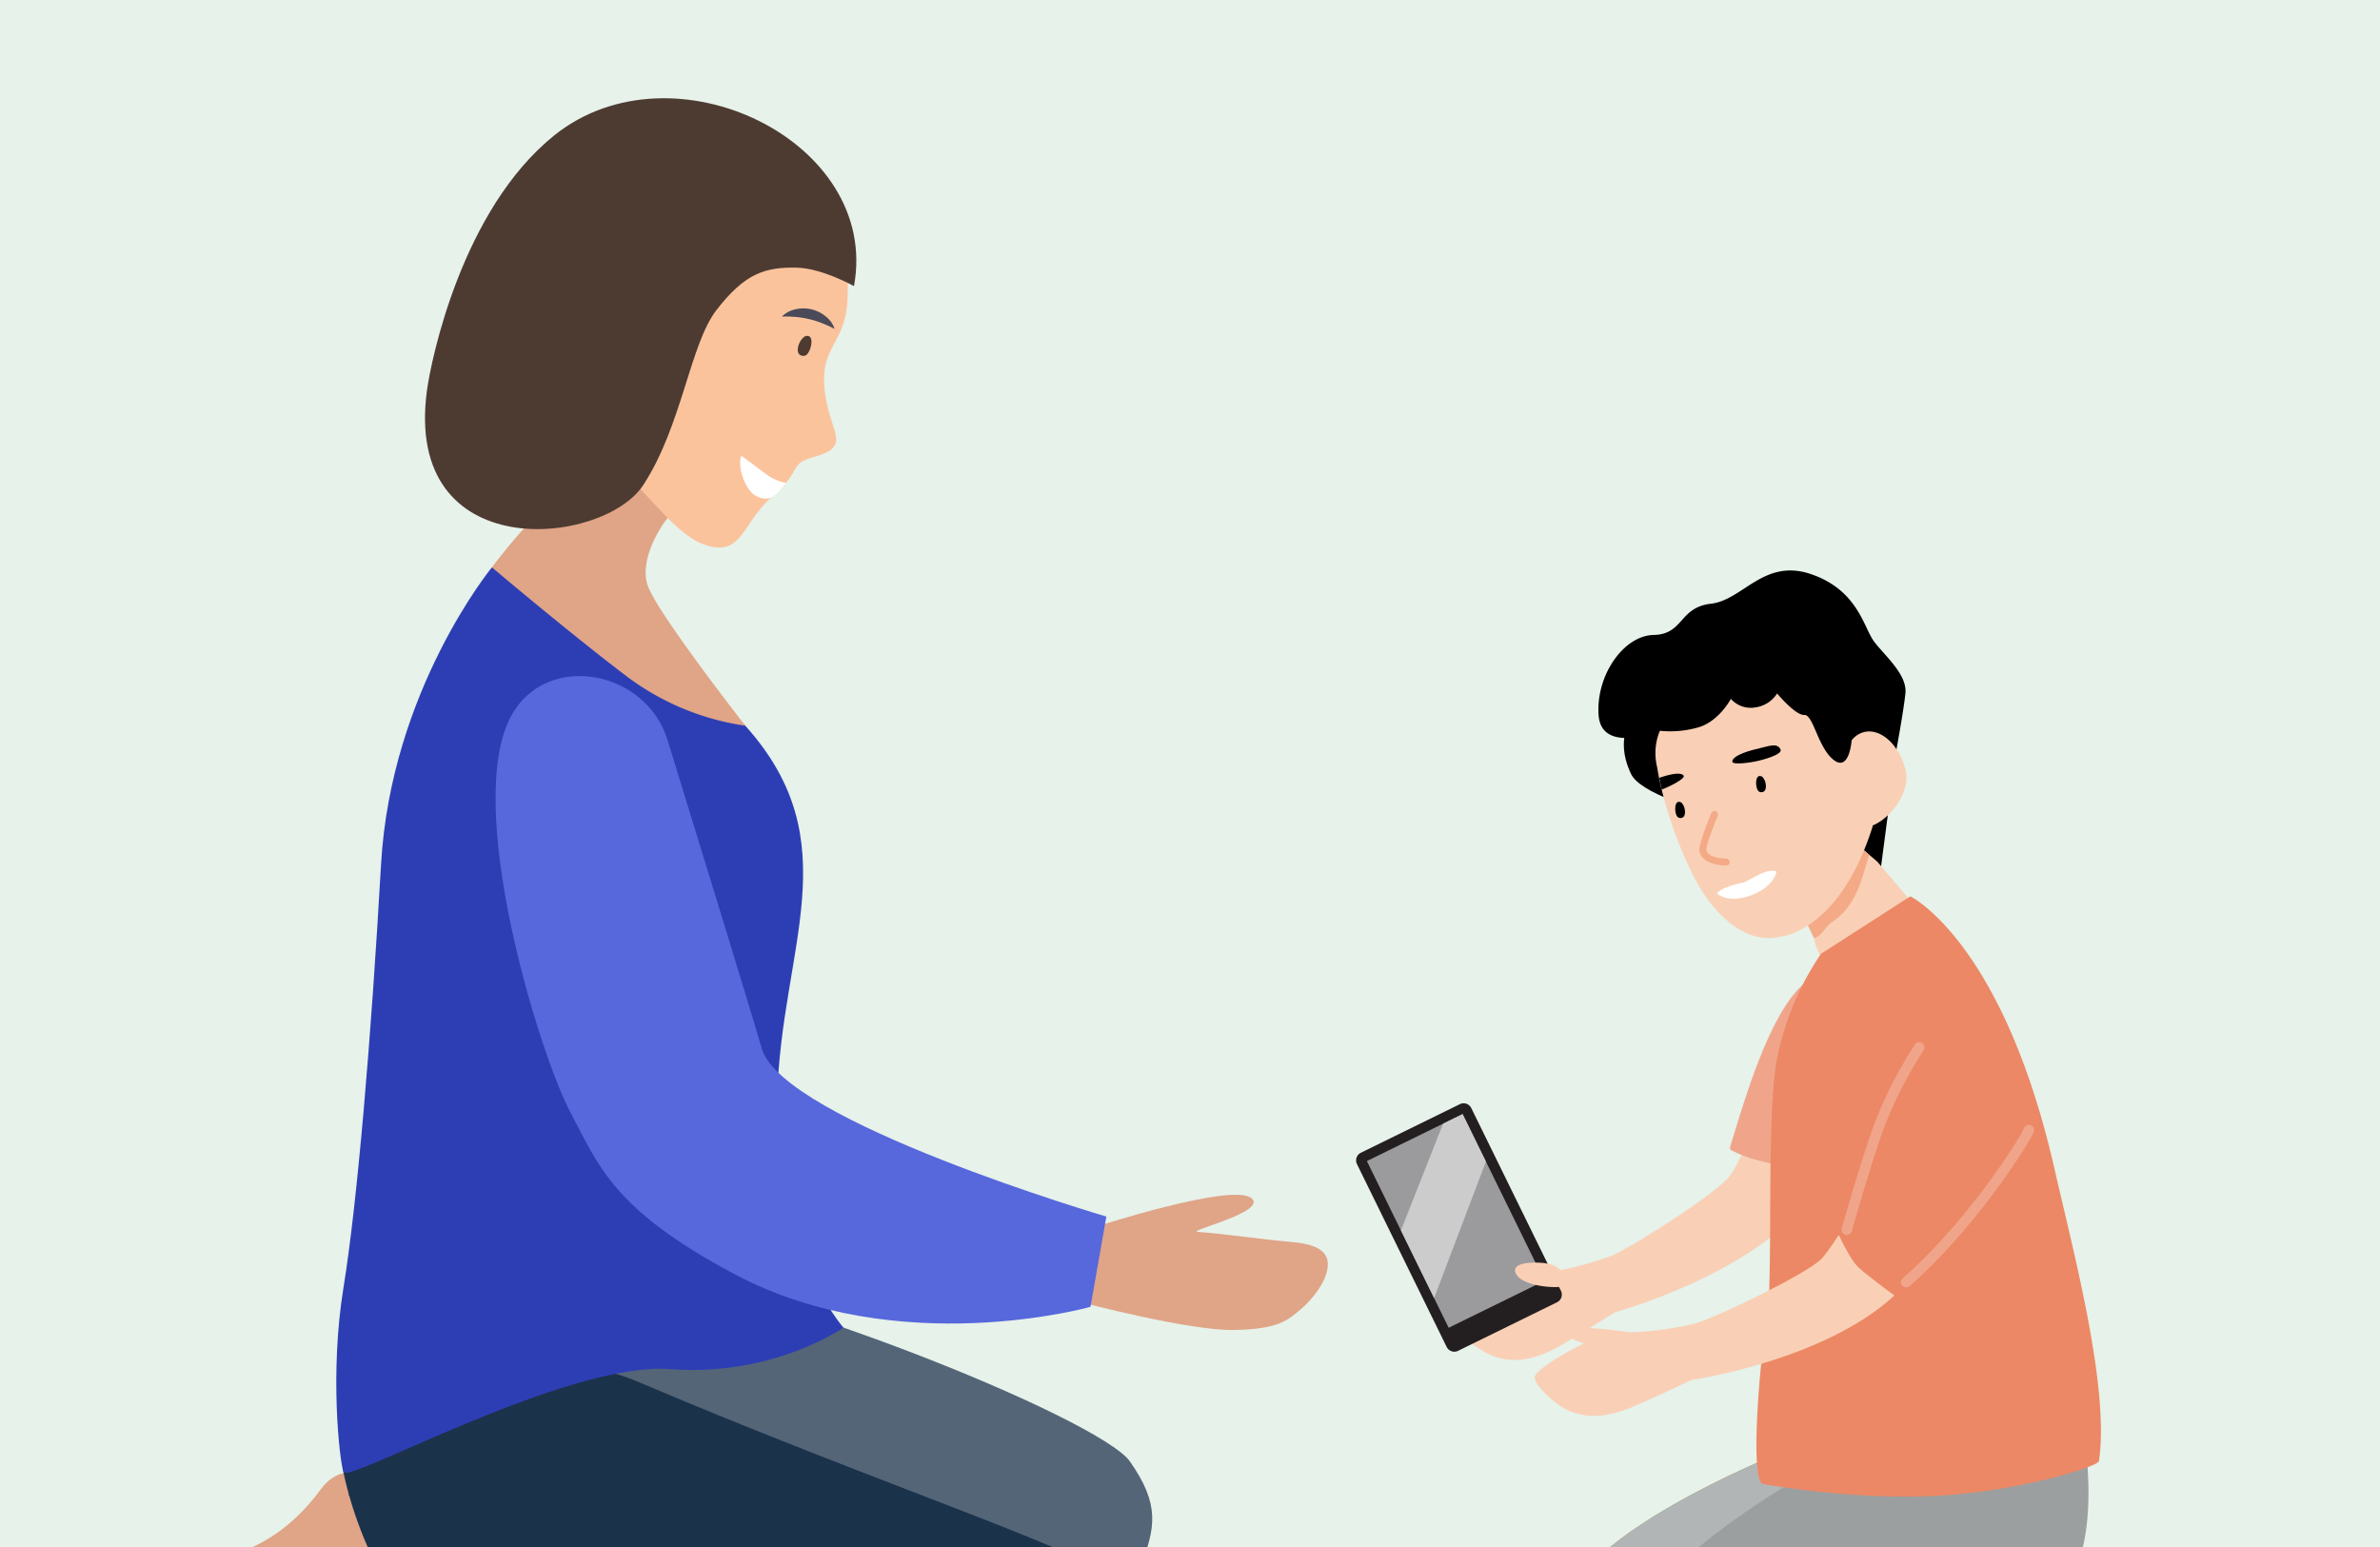
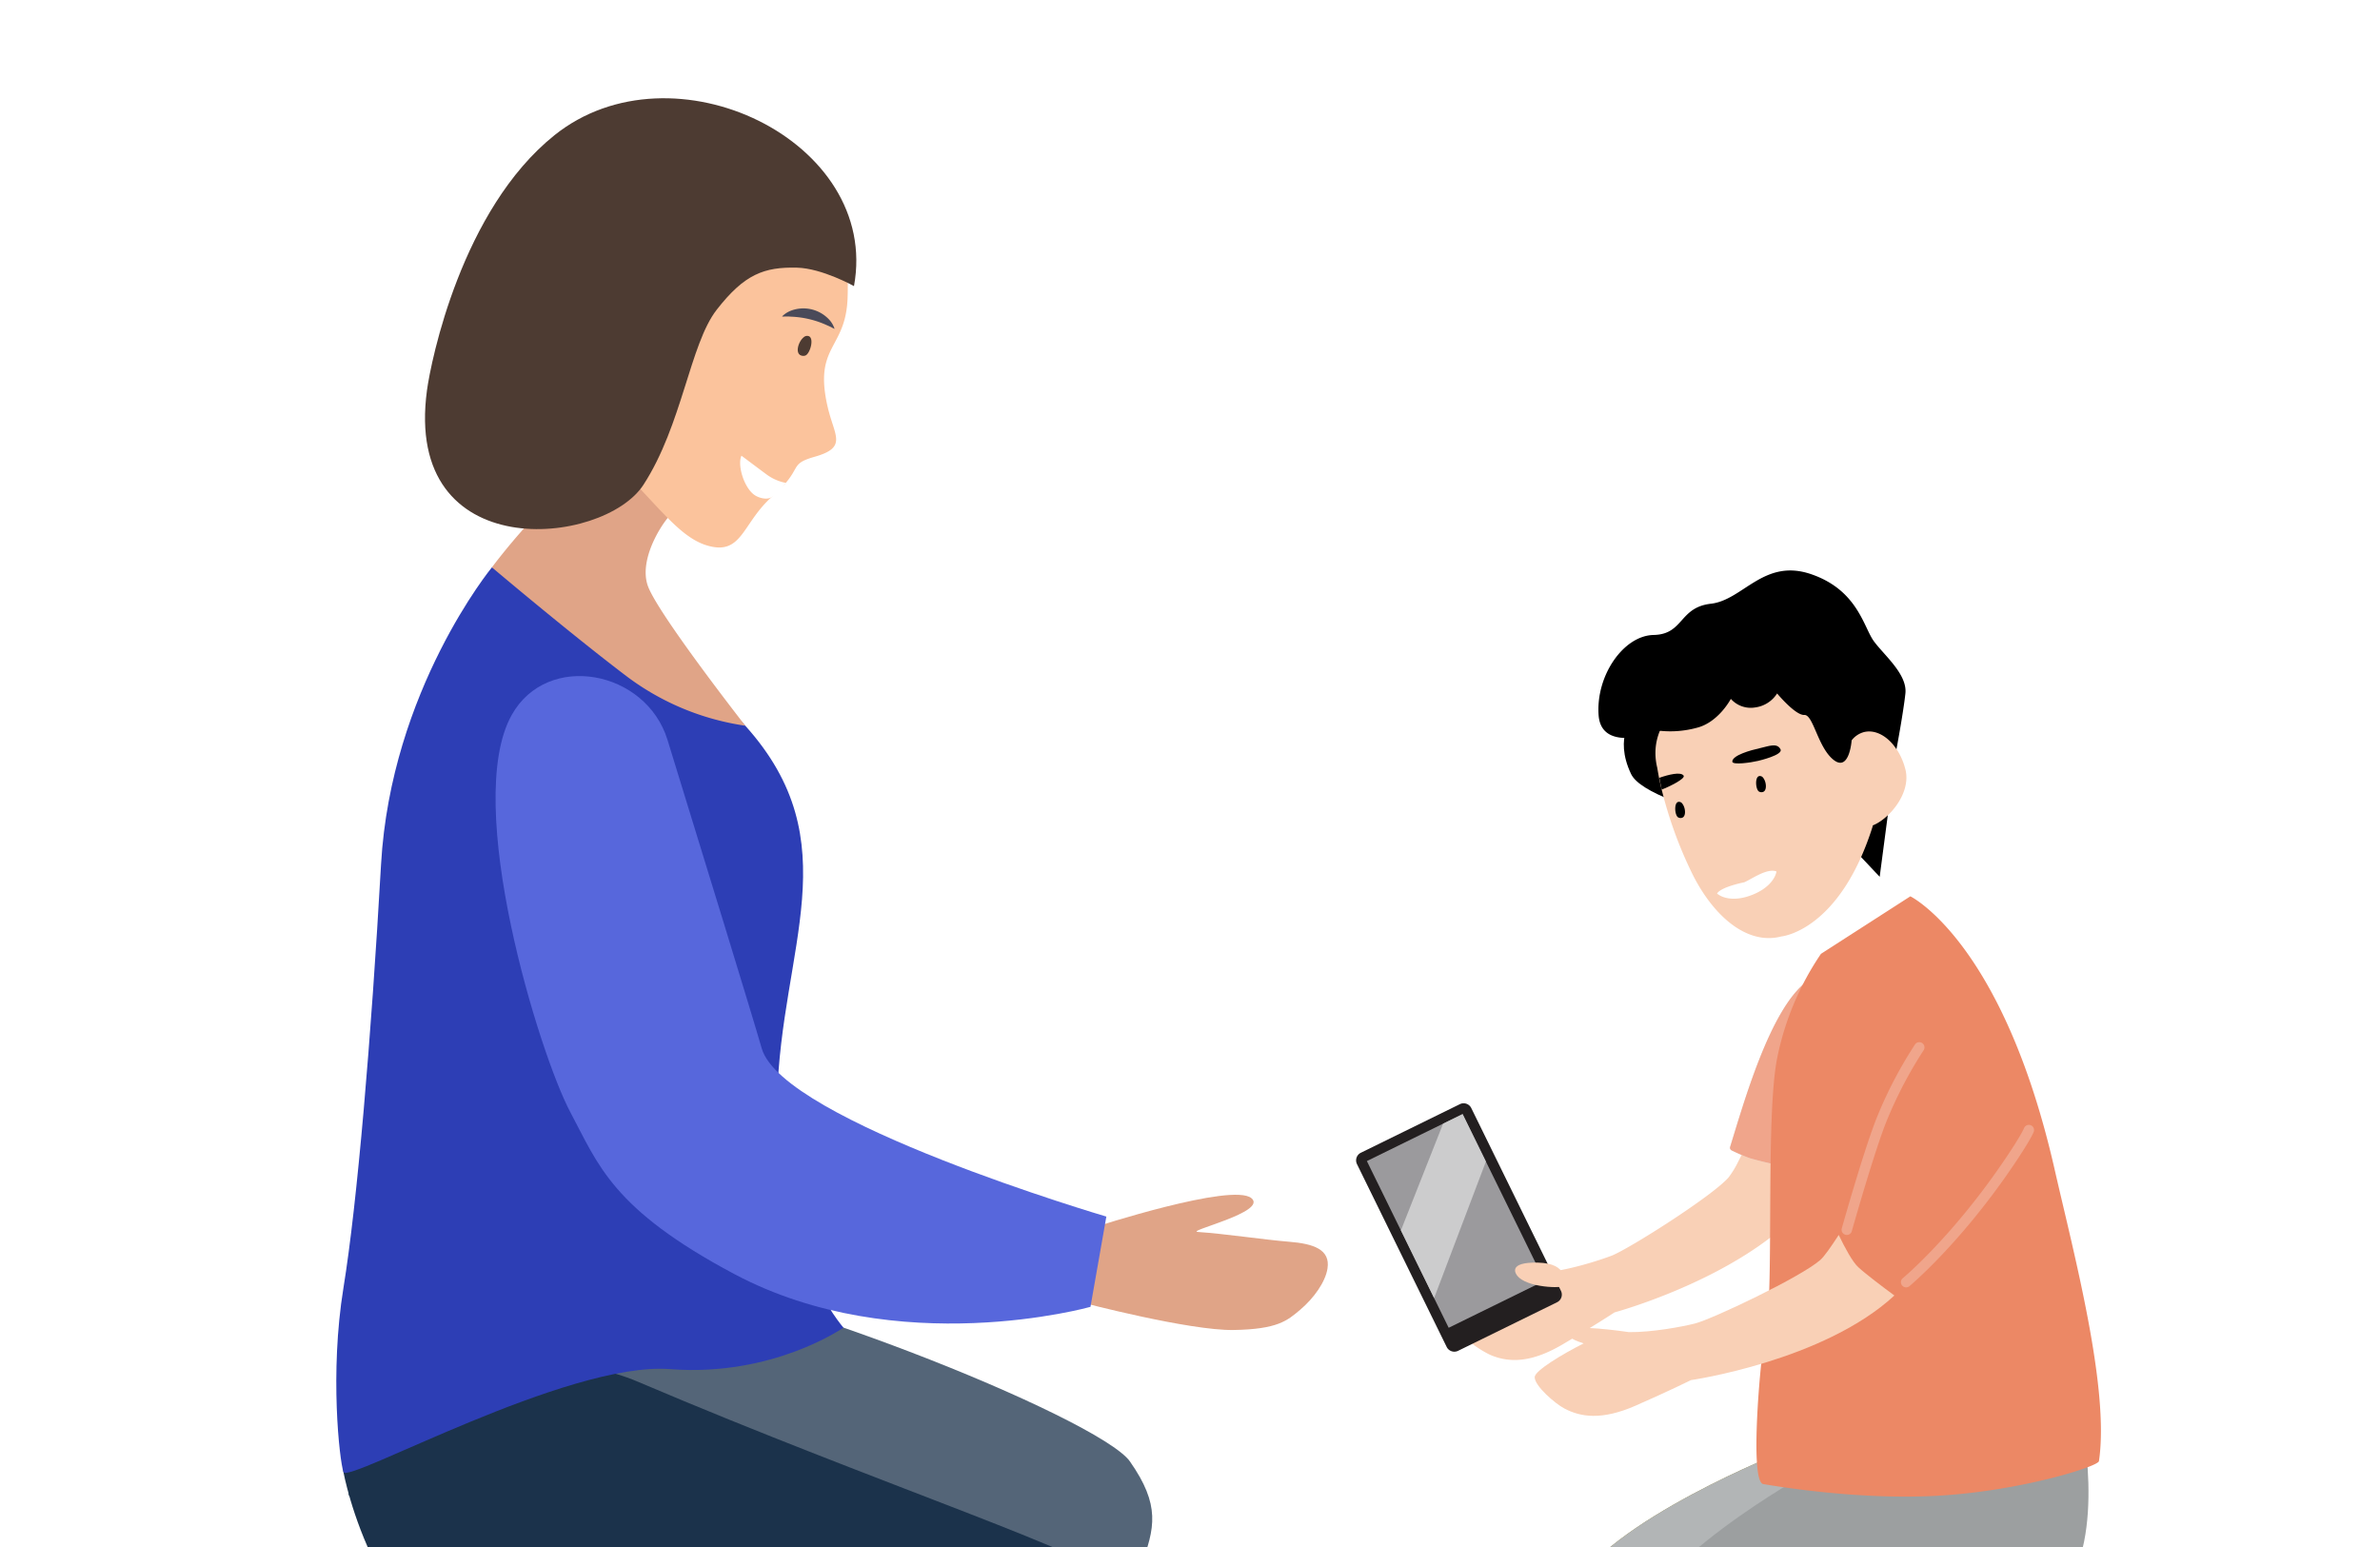
<svg xmlns="http://www.w3.org/2000/svg" width="800" height="520" viewBox="0 0 800 520">
  <rect x="0" y="0" width="800" height="520" fill="#333333" stroke="none" />
  <defs>
    <clipPath id="clip-path">
      <rect id="Rectangle_88" data-name="Rectangle 88" width="800" height="520" fill="#fff" stroke="#707070" stroke-width="1" />
    </clipPath>
    <clipPath id="clip-Research_-_Supervising_preschoolers_online">
      <rect width="800" height="520" />
    </clipPath>
  </defs>
  <g id="Research_-_Supervising_preschoolers_online" data-name="Research - Supervising preschoolers online" clip-path="url(#clip-Research_-_Supervising_preschoolers_online)">
    <rect width="800" height="520" fill="#fff" />
-     <rect id="Rectangle_1" data-name="Rectangle 1" width="800" height="520" fill="#e6f2ea" />
    <g id="Mask_Group_12" data-name="Mask Group 12" clip-path="url(#clip-path)">
      <g id="Group_372" data-name="Group 372" transform="translate(10 21)">
-         <path id="Path_723" data-name="Path 723" d="M7821.736,1709.614c-3.92-.511-27.338-21.014-38.771-5.408-19.539,26.661-41.266,22.3-53.7,30.482s-18.277,22.1-16.732,24.518c3.757,5.87,8.807,3.661,48.4-4.265s81.791-22.148,81.791-22.148S7836.5,1711.536,7821.736,1709.614Z" transform="translate(-7685.047 -1224.718)" fill="#e0a487" />
        <path id="Path_724" data-name="Path 724" d="M7811.671,1717.2c-14.058-.414-12.807,6.84-19.267,11.237-25.5,17.349-43.724,10.521-56.9,17.437-17.745,9.318-21.687,24.539-19.745,26.644,3.813,4.136.271,1.227,40.165-5.026,26.826-4.2,57.635-11.541,75.405-10.359a345.079,345.079,0,0,1,52.113,7.377S7826.555,1717.638,7811.671,1717.2Z" transform="translate(-7682.857 -1211.059)" fill="#fbc39c" />
        <path id="Path_725" data-name="Path 725" d="M7758.667,1734.856s24.86,32.452,66.456,53.193,123.886,3.059,123.886,3.059,46.7,17.944,61.664-3c13.813-19.316,8.114-13.281,14.2-29.279,4.912-12.916,6.654-20.644-3.575-35.263s-129.279-62.375-174.8-64.539S7756.2,1711.8,7758.667,1734.856Z" transform="translate(-7651.472 -1253.297)" fill="#546578" />
        <path id="Path_726" data-name="Path 726" d="M7757.687,1713.914s10.813,59.241,55.463,72.152c39.484,11.419,105.092,11.711,140.182,15.022,16.258,1.534,50.22,2.064,64.771-8.429,19.263-13.887,9.365-35.729,5.813-38.971-13.687-12.488-83.769-34.592-167.3-70.162C7819.8,1667.845,7753.538,1682.3,7757.687,1713.914Z" transform="translate(-7652.246 -1240.1)" fill="#1b324b" />
        <path id="Path_727" data-name="Path 727" d="M7808.527,1522.217s-33.938,41.258-37.265,99.818-7.986,113.794-12.645,142.407-1.33,57.9,0,61.887,75.2-37.265,109.8-34.6,58.272-13.95,58.272-13.95-23.549-26.644-22.277-77.22,24.561-85.842-10.709-125.1S7808.527,1522.217,7808.527,1522.217Z" transform="translate(-7653.176 -1352.515)" fill="#2d3eb5" />
        <path id="Path_728" data-name="Path 728" d="M7847.756,1517.7c-2,.667-12.645,15.3-8.653,25.288s32.606,46.58,32.606,46.58a87.006,87.006,0,0,1-39.924-16.634c-19.3-14.641-45.253-36.6-45.253-36.6s27.728-37.274,40.482-33.276S7847.756,1517.7,7847.756,1517.7Z" transform="translate(-7631.182 -1366.632)" fill="#e0a487" />
        <path id="Path_729" data-name="Path 729" d="M7888.5,1459.361s3.618,3.323,3.022,20.8-11.5,15.884-6.705,36.682c2.246,9.747,6.791,13.571-4.315,16.746-9.352,2.673-3.371,3.689-14.324,13.38-9.525,8.427-10.013,18.608-19.795,16.946s-16.443-11.346-29.91-25.115c-11.5-11.758-2.121-28.585-2.121-28.585a13.076,13.076,0,0,1-7.7-11.235c-.767-8.288,9.343-25.845,16.562-25.048s-5.96,7.237-6.966,20.38c0,0,10.19-18.161,19.459-23.973C7851.4,1460.495,7879.677,1449.034,7888.5,1459.361Z" transform="translate(-7616.616 -1401.068)" fill="#fbc39c" />
        <path id="Path_730" data-name="Path 730" d="M7843.043,1474.5a7.21,7.21,0,0,1,.658-.608,8.74,8.74,0,0,1,2.041-1.235,11.818,11.818,0,0,1,13.379,3.144,8.317,8.317,0,0,1,1.593,2.857s-.323-.134-.8-.391c-.459-.283-1.2-.571-1.985-.932a31.862,31.862,0,0,0-11.808-2.783,17.826,17.826,0,0,0-2.183-.046A8.162,8.162,0,0,1,7843.043,1474.5Z" transform="translate(-7590.181 -1389.109)" fill="#4a4a59" />
        <path id="Path_731" data-name="Path 731" d="M7850.237,1509.607a15.936,15.936,0,0,1-6.665-2.98c-3.416-2.535-8.244-6.16-8.244-6.16-1.432,3.156.816,10.562,4.224,13.1,1.464,1.089,4.059,1.777,5.729.973C7847.505,1513.47,7849.3,1510.865,7850.237,1509.607Z" transform="translate(-7596.099 -1368.295)" fill="#fff" />
        <path id="Path_732" data-name="Path 732" d="M7917.689,1493.983s-10.69-6-19.188-6.2c-10.933-.255-17.607,2.107-26.975,14.173-9.008,11.6-11.557,38.707-24.595,58.8-13.5,20.81-80.79,27.493-72.773-31.745,1.347-9.957,11.628-60.734,42.865-85.754C7856.725,1411.463,7926.7,1445.178,7917.689,1493.983Z" transform="translate(-7640.639 -1418.812)" fill="#4d3b32" />
        <g id="Group_151" data-name="Group 151" transform="translate(353.672 380.604)">
          <path id="Path_733" data-name="Path 733" d="M7905.561,1655.378s46.548-15.168,52.9-9.781c5.49,4.657-22.306,11.054-18.01,11.342,9,.6,22.336,2.619,30.615,3.284s13.948,2.6,12.942,9.026c-.721,4.581-4.643,9.984-9.088,13.763s-7.707,6.645-22.53,6.881c-14.84.238-50.921-9.245-50.921-9.245Z" transform="translate(-7901.466 -1644.44)" fill="#e0a487" />
        </g>
        <g id="Group_152" data-name="Group 152" transform="translate(156.575 206.249)">
          <path id="Path_734" data-name="Path 734" d="M7845.038,1564.842c-7.221-23.441-40.41-29.774-52.37-8.356-16.631,29.774,9.322,114.067,19.749,133.584,9.355,17.523,13.966,32.484,55.108,54.348,54.97,29.219,119.69,11.009,119.69,11.009l5.337-30.344s-108.819-32-115.839-56.527C7873.761,1658.225,7856.39,1601.7,7845.038,1564.842Z" transform="translate(-7787.243 -1543.397)" fill="#5767dc" />
        </g>
        <path id="Path_735" data-name="Path 735" d="M7848.047,1477.65a1.7,1.7,0,0,1,1.851-.39c1.757.853.351,5.765-1.169,6.454a2.049,2.049,0,0,1-1.475.012C7845.127,1483.013,7846.3,1479.087,7848.047,1477.65Z" transform="translate(-7587.956 -1385.233)" fill="#4d3b32" />
        <g id="Group_368" data-name="Group 368" transform="translate(-137.62 -67.9)">
          <g id="Group_367" data-name="Group 367" transform="translate(170.958 237.04)">
            <g id="Group_87" data-name="Group 87" transform="translate(482.846 281.087)">
              <g id="Group_86" data-name="Group 86">
                <path id="Path_696" data-name="Path 696" d="M8051.037,1685.941s-65.166,26.407-69.041,50.358,23.561,29.707,23.561,29.707l88.283-38.65,13.8-59.75Z" transform="translate(-7981.621 -1667.605)" fill="#8f8338" />
              </g>
            </g>
            <g id="Group_89" data-name="Group 89" transform="translate(482.846 281.087)">
              <g id="Group_88" data-name="Group 88">
                <path id="Path_697" data-name="Path 697" d="M8051.037,1685.941s-65.166,26.407-69.041,50.358,23.561,29.707,23.561,29.707l88.283-38.65,13.8-59.75Z" transform="translate(-7981.621 -1667.605)" fill="#b2b5b6" />
              </g>
            </g>
            <g id="Group_92" data-name="Group 92" transform="translate(447.073 146.032)">
              <g id="Group_91" data-name="Group 91">
                <g id="Group_90" data-name="Group 90">
                  <path id="Path_698" data-name="Path 698" d="M7961.228,1700.857c.24,2.924,7.877,8.028,11.315,9.329,5.551,2.1,12.693,2.53,23.525-3.858,10.793-6.363,17.438-10.754,17.438-10.754s45.2-12.212,65.691-37.91c20.523-25.688,26.558-36.372,28.067-50.8.543-5.387-1.587-20.444-15.567-15.147a27.917,27.917,0,0,0-2.83,1.263c-13.936,7.205-26.749,38.4-33.743,51.845a32.26,32.26,0,0,1-3.266,5.367c-5.5,6.329-33.711,24.175-39.351,26.329-4,1.527-13.907,4.729-21.811,5.562,0,0-19.854-.648-20.54,2.115-.015.065.008.105-.009.17.045,1.91,3.54,2.845,6.092,3.271C7969.383,1692.182,7961.054,1698.777,7961.228,1700.857Z" transform="translate(-7961.225 -1590.604)" fill="#f9d0b6" />
                </g>
              </g>
            </g>
            <g id="Group_95" data-name="Group 95" transform="translate(561.811 364.946)">
              <g id="Group_94" data-name="Group 94">
                <g id="Group_93" data-name="Group 93">
                  <path id="Path_699" data-name="Path 699" d="M8032.711,1715.416l60.824,1.108.736,17.978-67.63,8.625Z" transform="translate(-8026.642 -1715.416)" fill="#f9d0b6" />
                </g>
              </g>
            </g>
            <g id="Group_98" data-name="Group 98" transform="translate(615.391 365.812)">
              <g id="Group_97" data-name="Group 97">
                <g id="Group_96" data-name="Group 96">
                  <path id="Path_700" data-name="Path 700" d="M8057.189,1715.91l26.184.78a9.158,9.158,0,0,1,8.721,7.367c2.608,13.161,6.858,39.89-1.624,39.9-11.254.012-21.231-29.57-21.231-29.57l-11.232,1.431Z" transform="translate(-8057.189 -1715.91)" fill="#f9d0b6" />
                </g>
              </g>
            </g>
            <g id="Group_101" data-name="Group 101" transform="translate(503.529 277.867)">
              <g id="Group_100" data-name="Group 100">
                <g id="Group_99" data-name="Group 99">
                  <path id="Path_701" data-name="Path 701" d="M8054.213,1692.88s-56.275,30.964-60.288,56.295,15.979,36.712,46.931,32.769l38.011-4.842,1.8-23.442s54.422-5.665,63.74-28.587.043-59.3.043-59.3Z" transform="translate(-7993.414 -1665.769)" fill="#9c9fa0" />
                </g>
              </g>
            </g>
            <g id="Group_104" data-name="Group 104" transform="translate(538.175 138.177)">
              <g id="Group_103" data-name="Group 103">
                <g id="Group_102" data-name="Group 102">
                  <path id="Path_702" data-name="Path 702" d="M8013.212,1643.312a.987.987,0,0,0,.517,1.189,63.41,63.41,0,0,0,6.089,2.612,117.309,117.309,0,0,0,12.829,2.912l21.661-47.588-1.432-16.175-11.5-.135a27.178,27.178,0,0,0-2.567,1.74C8026.572,1597.228,8017.813,1628.489,8013.212,1643.312Z" transform="translate(-8013.167 -1586.126)" fill="#e5e5e4" />
                </g>
              </g>
            </g>
            <g id="Group_107" data-name="Group 107" transform="translate(538.175 138.177)">
              <g id="Group_106" data-name="Group 106">
                <g id="Group_105" data-name="Group 105">
                  <path id="Path_703" data-name="Path 703" d="M8013.212,1643.312a.987.987,0,0,0,.517,1.189,63.41,63.41,0,0,0,6.089,2.612,117.309,117.309,0,0,0,12.829,2.912l21.661-47.588-1.432-16.175-11.5-.135a27.178,27.178,0,0,0-2.567,1.74C8026.572,1597.228,8017.813,1628.489,8013.212,1643.312Z" transform="translate(-8013.167 -1586.126)" fill="#f0a58b" />
                </g>
              </g>
            </g>
            <g id="Group_110" data-name="Group 110" transform="translate(502.482 23.95)">
              <g id="Group_109" data-name="Group 109">
                <g id="Group_108" data-name="Group 108">
                  <path id="Path_704" data-name="Path 704" d="M7996.19,1547.562s-6.921,6.909-.939,19.506,73.026,23.378,73.026,23.378l10.545,11.182,5.648-42.925-14.339-37.7Z" transform="translate(-7992.816 -1521)" />
                </g>
              </g>
            </g>
            <g id="Group_113" data-name="Group 113" transform="translate(562.439 91.741)">
              <g id="Group_112" data-name="Group 112">
                <g id="Group_111" data-name="Group 111">
-                   <path id="Path_705" data-name="Path 705" d="M8027,1581.406l2.115,3.584,2.4,10.469,4.57,10.759,20.632,3.967,15.293-19.56-13.013-15.289-6.729-7.911-9.122-7.774.6,2.47h0Z" transform="translate(-8027 -1559.65)" fill="#f9d0b6" />
-                 </g>
+                   </g>
              </g>
            </g>
            <g id="Group_116" data-name="Group 116" transform="translate(562.44 91.284)">
              <g id="Group_115" data-name="Group 115">
                <g id="Group_114" data-name="Group 114">
-                   <path id="Path_706" data-name="Path 706" d="M8027,1585.178l3.967,8.1c2.5-.512,4.095-4.113,5.673-5.1,8.471-5.283,10.428-14.733,12.863-22.919l-6.36-5.418-.527-.458-1.591,2.634Z" transform="translate(-8027 -1559.39)" fill="#f4aa87" />
-                 </g>
+                   </g>
              </g>
            </g>
            <g id="Group_119" data-name="Group 119" transform="translate(513.116 35.536)">
              <g id="Group_118" data-name="Group 118">
                <g id="Group_117" data-name="Group 117">
                  <path id="Path_707" data-name="Path 707" d="M8082.916,1560.64c1.95,7.9-5.464,16.592-11.035,18.76l.047.195c-11.146,35.38-30.7,37.1-30.7,37.1-11.884,3.136-23.491-7.421-30.436-22.026a140.433,140.433,0,0,1-10.19-28.879c-.377-1.666-.632-2.984-.8-3.941-.216-1.156-.3-1.755-.3-1.755-1.923-7.805.7-14.661,5.923-20.053,5.257-5.4,13.045-9.355,21.5-11.441,16.876-4.16,33.7,5.18,37.563,20.854l.331,1.333a7.82,7.82,0,0,1,4.146-2.78C8074.6,1546.615,8080.856,1552.282,8082.916,1560.64Z" transform="translate(-7998.879 -1527.606)" fill="#f9d0b6" />
                </g>
              </g>
            </g>
            <g id="Group_122" data-name="Group 122" transform="translate(514.42 69.91)">
              <g id="Group_121" data-name="Group 121">
                <g id="Group_120" data-name="Group 120">
                  <path id="Path_708" data-name="Path 708" d="M8007.789,1547.864c.7,1.035-5.06,3.834-7.3,4.664l-.064.016c-.376-1.666-.633-2.984-.8-3.941C8002.671,1547.539,8006.825,1546.48,8007.789,1547.864Z" transform="translate(-7999.622 -1547.204)" />
                </g>
              </g>
            </g>
            <g id="Group_125" data-name="Group 125" transform="translate(538.944 60.41)">
              <g id="Group_124" data-name="Group 124">
                <g id="Group_123" data-name="Group 123">
                  <path id="Path_709" data-name="Path 709" d="M8029.816,1543.114c-1.168-2.321-4.043-1.024-6.993-.379s-9.187,2.356-9.219,4.49c-.019,1.263,6.326.33,8.66-.228C8022.709,1546.891,8030.762,1544.989,8029.816,1543.114Z" transform="translate(-8013.604 -1541.788)" />
                </g>
              </g>
            </g>
            <g id="Group_129" data-name="Group 129" transform="translate(527.878 82.483)">
              <g id="Group_128" data-name="Group 128">
                <g id="Group_127" data-name="Group 127">
                  <g id="Group_126" data-name="Group 126">
-                     <path id="Path_710" data-name="Path 710" d="M8016.606,1572.671a1.09,1.09,0,0,1-.272.033c-.321,0-7.906.016-8.992-4.725-.455-1.976,2.617-9.67,3.962-12.884a1.171,1.171,0,1,1,2.162.9c-1.955,4.687-3.979,10.406-3.835,11.478.655,2.847,6.623,2.887,6.686,2.887a1.173,1.173,0,0,1,.29,2.31Z" transform="translate(-8007.296 -1554.372)" fill="#f4aa87" />
-                   </g>
+                     </g>
                </g>
              </g>
            </g>
            <g id="Group_132" data-name="Group 132" transform="translate(533.824 102.544)">
              <g id="Group_131" data-name="Group 131">
                <g id="Group_130" data-name="Group 130">
                  <path id="Path_711" data-name="Path 711" d="M8030.66,1566.072c-.451,2.512-2.955,5.833-8.235,7.877-5.616,2.2-9.749,1.2-11.738-.472,1.353-2.268,9.073-3.766,9.073-3.766,2.183-.857,7.222-4.558,10.449-3.8A1.641,1.641,0,0,1,8030.66,1566.072Z" transform="translate(-8010.687 -1565.81)" fill="#fff" />
                </g>
              </g>
            </g>
            <g id="Group_135" data-name="Group 135" transform="translate(493.942 1.614)">
              <g id="Group_134" data-name="Group 134">
                <g id="Group_133" data-name="Group 133">
                  <path id="Path_712" data-name="Path 712" d="M8073.068,1565.364s-.738,10.731-6.053,6.579-6.833-15.277-9.849-15.108-9.151-7.23-9.151-7.23a10.326,10.326,0,0,1-7.459,4.713,8.926,8.926,0,0,1-8.091-2.892s-4.135,7.919-11.475,9.727a33.962,33.962,0,0,1-12.364,1s-19.637,8.043-20.609-5.229,8.328-26.774,18.492-26.979,8.475-9.277,19.254-10.5,17.737-15.294,33.523-9.987,17.786,17.824,21.219,22.546,11.331,11.113,10.631,17.609-2.993,18.692-2.993,18.692l-14.118-22.81Z" transform="translate(-7987.947 -1508.266)" />
                </g>
              </g>
            </g>
            <g id="Group_138" data-name="Group 138" transform="translate(547.057 111.144)">
              <g id="Group_137" data-name="Group 137">
                <g id="Group_136" data-name="Group 136">
                  <path id="Path_713" data-name="Path 713" d="M8069.974,1570.713l-30.048,19.33a95.978,95.978,0,0,0-14.693,34.888c-4.17,20.692-.724,81.809-4.209,93.966-1.039,3.624-5.431,48.541-.494,49.377,5.4.916,33.237,5.534,59.879,3.853,26.951-1.7,52.677-9.719,52.954-11.569,3.668-24.516-8.65-70.574-14.893-98.03C8101.049,1585.872,8069.974,1570.713,8069.974,1570.713Z" transform="translate(-8018.23 -1570.713)" fill="#ec8865" />
                </g>
              </g>
            </g>
            <g id="Group_142" data-name="Group 142" transform="translate(541.323 362.749)">
              <g id="Group_141" data-name="Group 141">
                <g id="Group_140" data-name="Group 140">
                  <g id="Group_139" data-name="Group 139">
                    <path id="Path_714" data-name="Path 714" d="M8061.8,1719.159a1.675,1.675,0,0,0-.266-3.336c-.207.005-20.785.658-30.2.137a86.123,86.123,0,0,1-14.293-1.747,1.674,1.674,0,0,0-.814,3.248,87.251,87.251,0,0,0,14.922,1.845c9.56.53,29.637-.109,30.488-.135C8061.69,1719.168,8061.744,1719.165,8061.8,1719.159Z" transform="translate(-8014.961 -1714.163)" fill="#b2b5b6" />
                  </g>
                </g>
              </g>
            </g>
            <g id="Group_143" data-name="Group 143" transform="translate(595.625 187.934)">
              <path id="Path_715" data-name="Path 715" d="M8046.531,1668.734a1.41,1.41,0,0,1-.21-.217,1.744,1.744,0,0,1,.233-2.456c.166-.133,16.334-13.591,33.675-38.983,6.012-8.8,7.041-11.36,7.082-11.466a1.746,1.746,0,0,1,3.272,1.215c-.1.277-1.179,3-7.471,12.22-17.646,25.834-34.174,39.573-34.337,39.706A1.744,1.744,0,0,1,8046.531,1668.734Z" transform="translate(-8045.921 -1614.495)" fill="#f0a58b" />
            </g>
            <g id="Group_144" data-name="Group 144" transform="translate(575.688 160.17)">
              <path id="Path_716" data-name="Path 716" d="M8035.513,1663.279a1.75,1.75,0,0,1-.894-2.031c.313-1.109,7.7-27.29,11.956-37.688a142.651,142.651,0,0,1,12.651-24.129,1.746,1.746,0,1,1,2.887,1.966,142.467,142.467,0,0,0-12.312,23.483c-4.175,10.217-11.742,37.044-11.817,37.316a1.749,1.749,0,0,1-2.156,1.208A1.889,1.889,0,0,1,8035.513,1663.279Z" transform="translate(-8034.555 -1598.665)" fill="#f0a58b" />
            </g>
            <path id="Path_717" data-name="Path 717" d="M8005.047,1553.221a1.33,1.33,0,0,0-1.363-.589c-1.488.381-1.172,4.387-.108,5.155a1.6,1.6,0,0,0,1.135.24C8006.46,1557.813,8006.169,1554.6,8005.047,1553.221Z" transform="translate(-7482.903 -1473.227)" />
            <path id="Path_718" data-name="Path 718" d="M8020.549,1548.276a1.333,1.333,0,0,0-1.363-.589c-1.489.381-1.174,4.388-.109,5.157a1.6,1.6,0,0,0,1.134.238C8021.962,1552.868,8021.669,1549.658,8020.549,1548.276Z" transform="translate(-7471.217 -1476.956)" />
            <g id="Group_145" data-name="Group 145" transform="translate(412.497 180.714)">
              <path id="Path_719" data-name="Path 719" d="M7976.39,1610.671,7943.113,1627a2.86,2.86,0,0,0-1.307,3.827l30.149,61.448a2.861,2.861,0,0,0,3.827,1.309l33.279-16.329a2.86,2.86,0,0,0,1.308-3.825l-5.348-10.9-24.8-50.552A2.859,2.859,0,0,0,7976.39,1610.671Z" transform="translate(-7941.513 -1610.378)" fill="#231f20" />
            </g>
            <g id="Group_146" data-name="Group 146" transform="translate(416.116 184.342)">
              <rect id="Rectangle_22" data-name="Rectangle 22" width="35.846" height="62.421" transform="translate(0 15.79) rotate(-26.136)" fill="#9b9a9d" />
            </g>
            <g id="Group_147" data-name="Group 147" transform="translate(427.55 184.342)">
              <path id="Path_720" data-name="Path 720" d="M7950.1,1651.54l14.181-35.872,6.565-3.221,7.826,15.952-17.41,45.891Z" transform="translate(-7950.095 -1612.446)" fill="#cccccd" />
            </g>
            <path id="Path_721" data-name="Path 721" d="M7973.371,1646.007c4.312,3.694,15.988,3.52,15.508,2.543s1.215-7.389-9.208-7.632S7971.954,1644.795,7973.371,1646.007Z" transform="translate(-7506.049 -1406.646)" fill="#f9d0b6" />
            <g id="Group_150" data-name="Group 150" transform="translate(472.524 224.973)">
              <g id="Group_149" data-name="Group 149">
                <g id="Group_148" data-name="Group 148">
                  <path id="Path_722" data-name="Path 722" d="M7975.735,1683.365c-.1,2.922,6.828,8.945,10.083,10.633,5.287,2.762,12.336,4.027,23.813-1,11.516-5.05,18.628-8.593,18.628-8.593s44.6-6.433,68.384-28.444c-3.9-2.871-9.659-7.221-12.154-9.533-1.943-1.781-4.474-6.5-6.558-10.819-2.631,4.039-4.745,7.074-6.137,8.359-6.255,5.618-36.383,19.96-42.232,21.418-4.175,1.047-14.355,2.99-22.349,2.89l.041-.023s-20.4-3.1-20.684-.161c-.2,1.889,3.182,3.229,5.62,3.964C7984.862,1675.753,7975.79,1681.26,7975.735,1683.365Z" transform="translate(-7975.734 -1635.612)" fill="#f9d0b6" />
                </g>
              </g>
            </g>
            <rect id="Rectangle_23" data-name="Rectangle 23" width="620.329" height="505.454" transform="translate(0 0)" fill="none" />
          </g>
        </g>
      </g>
    </g>
  </g>
</svg>